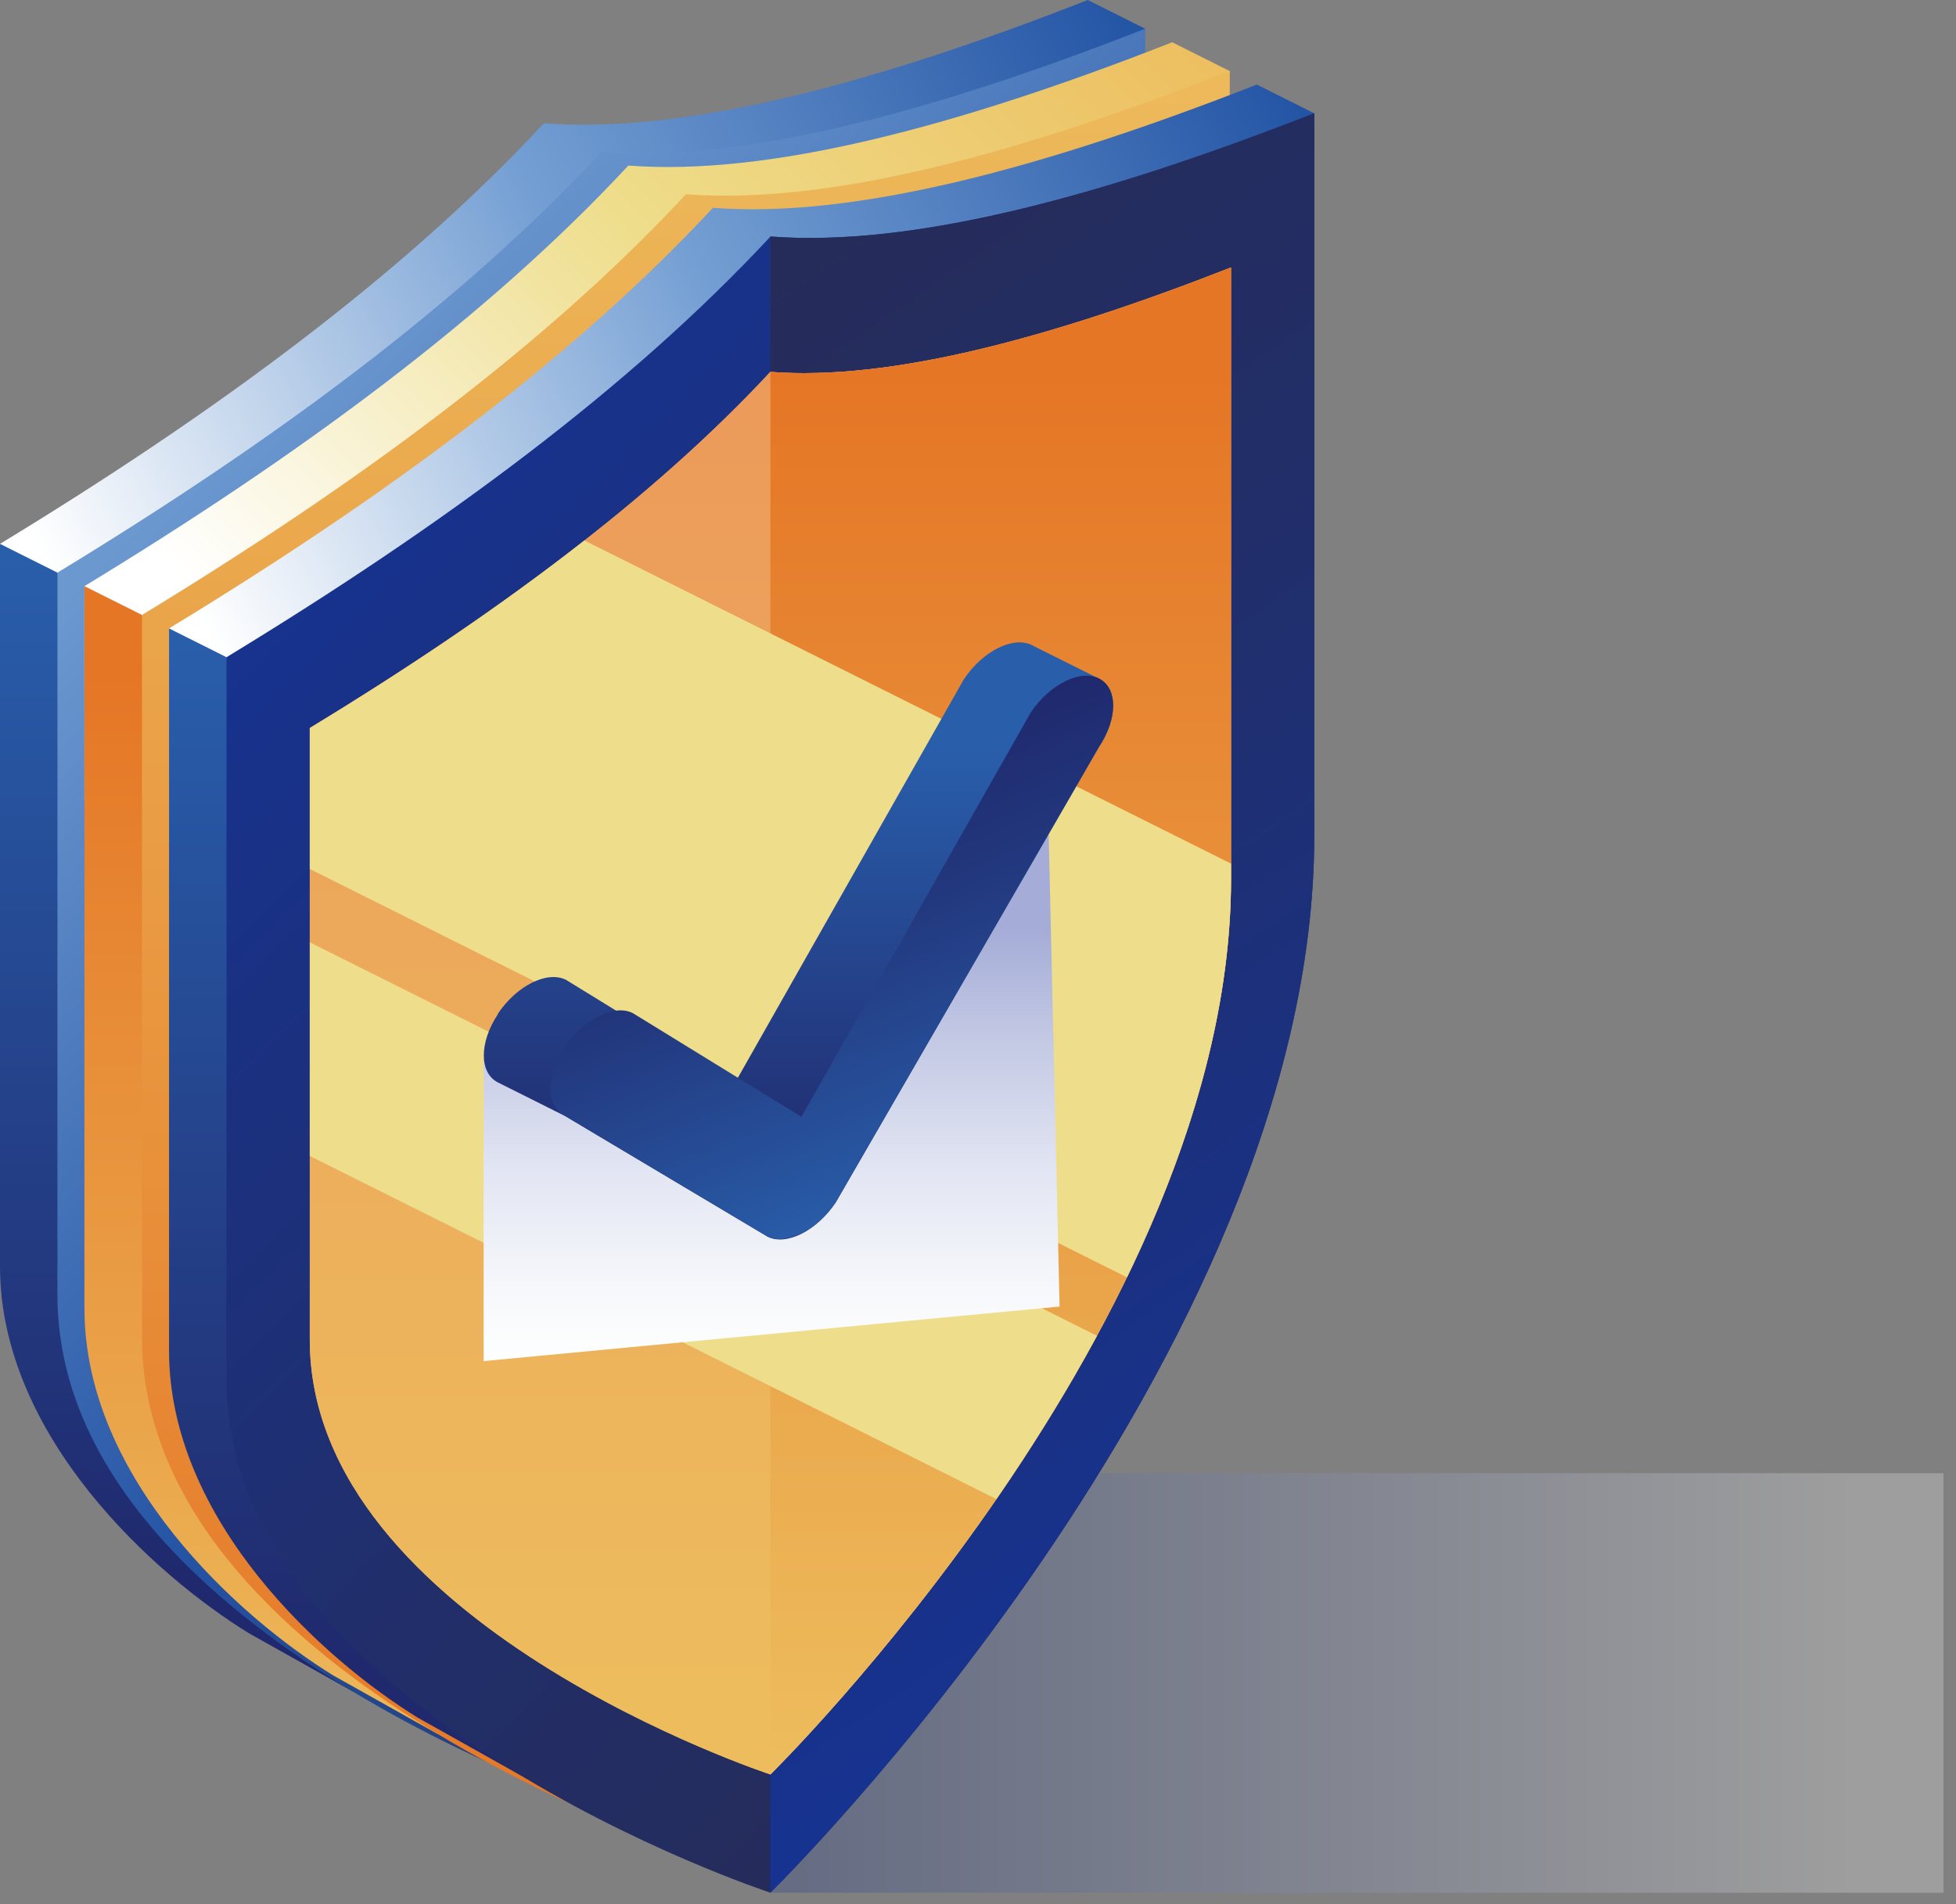
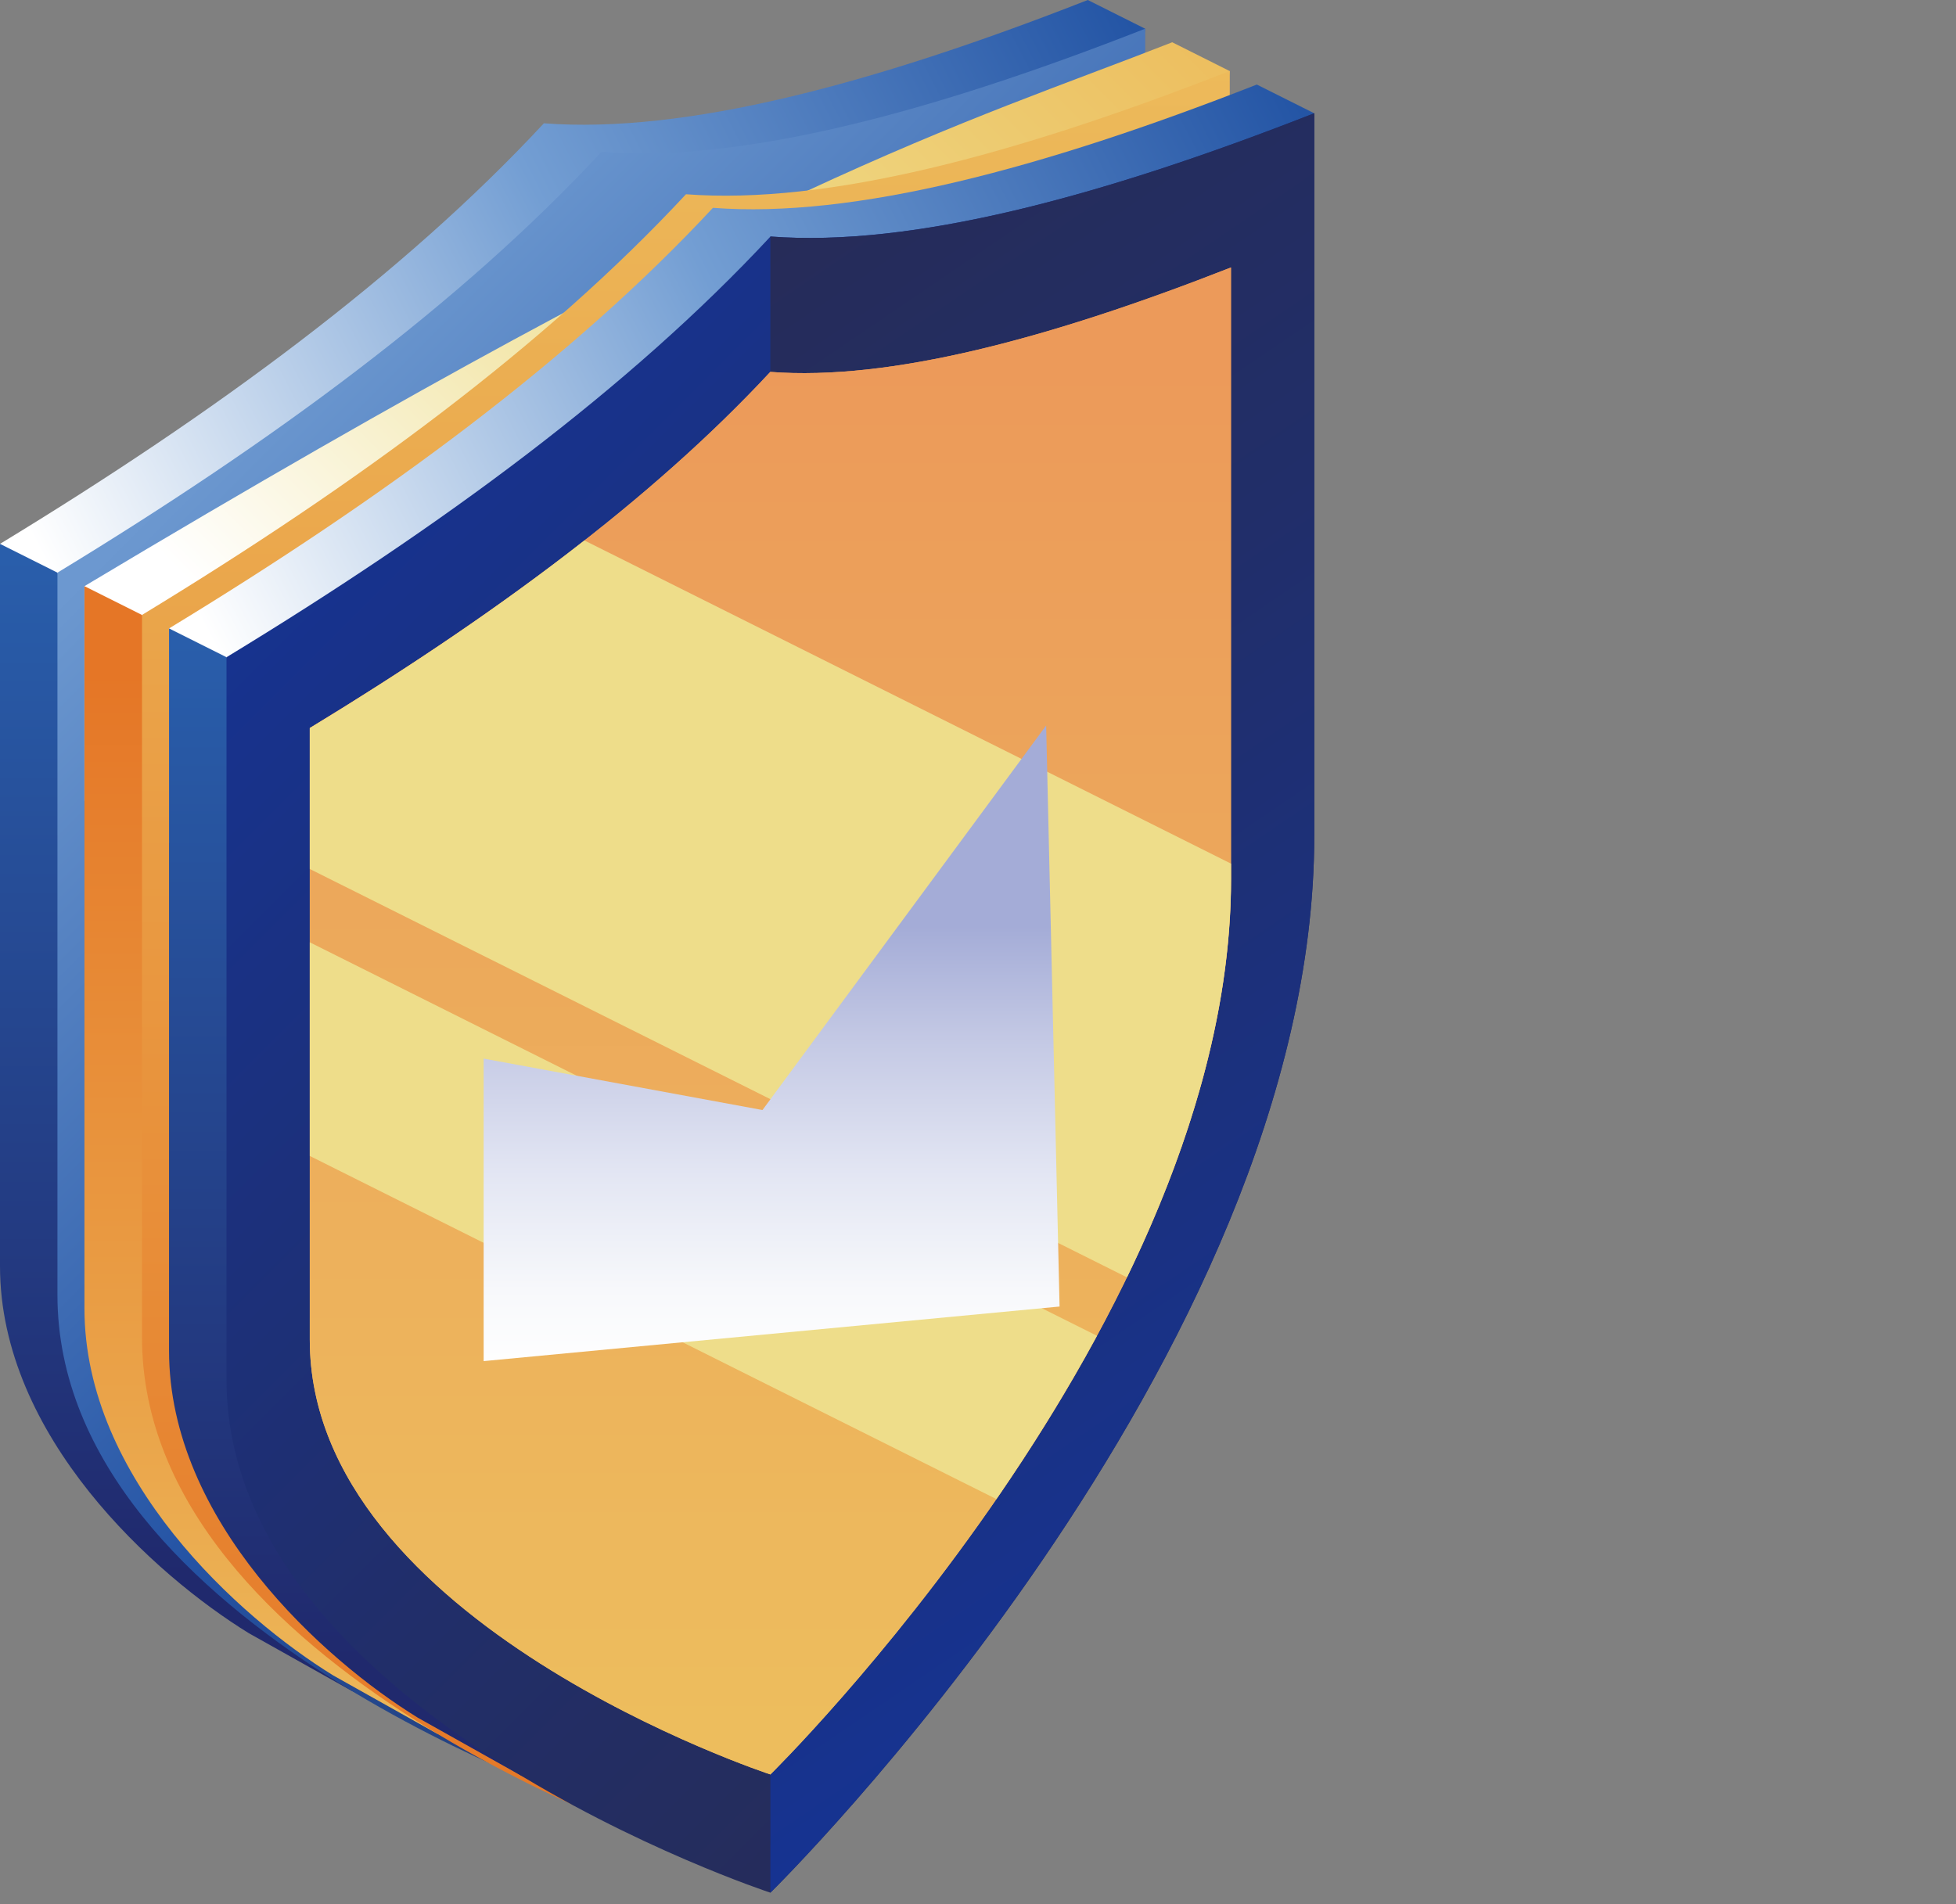
<svg xmlns="http://www.w3.org/2000/svg" width="114" height="111" viewBox="0 0 114 111" fill="none">
  <rect x="0" y="0" width="114" height="111" fill="#808080" stroke="none" />
-   <path style="mix-blend-mode:multiply" opacity="0.24" d="M44.905 110.332L113.272 110.332V85.877H44.905V110.332Z" fill="url(#paint0_linear_2007_71191)" />
  <path d="M0 31.705C12.552 24.07 23.507 16.005 31.699 7.187C39.891 7.813 50.846 4.923 63.398 0L66.747 1.677L62.157 36.145L0 44.216V31.71V31.705Z" fill="url(#paint1_linear_2007_71191)" />
  <path d="M32.193 98.911L29.792 102.777L20.497 98.566L14.505 95.206C9.025 91.834 0 83.734 0 73.807V31.704L3.349 33.382L32.193 98.911Z" fill="url(#paint2_linear_2007_71191)" />
  <path d="M35.047 8.858C43.239 9.484 54.194 6.595 66.746 1.672V43.774C66.746 74.266 35.047 105.402 35.047 105.402C35.047 105.402 3.348 94.999 3.348 75.484V33.382C15.9 25.747 26.856 17.682 35.047 8.864V8.858Z" fill="url(#paint3_linear_2007_71191)" />
-   <path d="M4.922 34.169C17.474 26.534 28.429 18.469 36.621 9.651C44.813 10.277 55.768 7.388 68.32 2.464L71.669 4.142L67.079 38.609L4.922 46.681V34.175V34.169Z" fill="url(#paint4_linear_2007_71191)" />
+   <path d="M4.922 34.169C44.813 10.277 55.768 7.388 68.32 2.464L71.669 4.142L67.079 38.609L4.922 46.681V34.175V34.169Z" fill="url(#paint4_linear_2007_71191)" />
  <path d="M37.115 101.376L34.714 105.242L25.419 101.031L19.427 97.67C13.947 94.298 4.922 86.198 4.922 76.272V34.169L8.271 35.846L37.115 101.376Z" fill="url(#paint5_linear_2007_71191)" />
  <path d="M39.975 11.323C48.167 11.949 59.122 9.059 71.674 4.136V46.239C71.674 76.731 39.975 107.867 39.975 107.867C39.975 107.867 8.276 97.464 8.276 77.949V35.847C20.828 28.212 31.783 20.146 39.975 11.329V11.323Z" fill="url(#paint6_linear_2007_71191)" />
  <path d="M9.852 36.633C22.404 28.999 33.359 20.933 41.551 12.115C49.743 12.742 60.698 9.852 73.25 4.929L76.599 6.606L72.009 41.074L9.852 49.145V36.639V36.633Z" fill="url(#paint7_linear_2007_71191)" />
  <path d="M42.045 103.84L39.644 107.706L30.349 103.495L24.358 100.135C18.877 96.763 9.852 88.663 9.852 78.736V36.633L13.201 38.311L42.045 103.84Z" fill="url(#paint8_linear_2007_71191)" />
  <path d="M44.9 13.787C53.092 14.413 64.047 11.524 76.599 6.6V48.703C76.599 79.195 44.9 110.331 44.9 110.331C44.9 110.331 13.201 99.928 13.201 80.413V38.311C25.753 30.676 36.708 22.611 44.9 13.793V13.787Z" fill="url(#paint9_linear_2007_71191)" />
  <path d="M44.9 13.787C53.092 14.413 64.047 11.524 76.599 6.6V48.703C76.599 79.195 44.9 110.331 44.9 110.331V13.787Z" fill="url(#paint10_linear_2007_71191)" />
  <path d="M44.9 21.68C51.839 22.209 61.111 19.762 71.744 15.591V51.248C71.744 77.07 44.9 103.438 44.9 103.438C44.9 103.438 18.055 94.631 18.055 78.098V42.441C28.688 35.979 37.966 29.142 44.9 21.674V21.68Z" fill="url(#paint11_linear_2007_71191)" />
  <path d="M44.9 21.68C51.839 22.209 61.111 19.762 71.744 15.591V51.248C71.744 77.07 44.9 103.438 44.9 103.438C44.9 103.438 18.055 94.631 18.055 78.098V42.441C28.688 35.979 37.966 29.142 44.9 21.674V21.68Z" fill="url(#paint12_linear_2007_71191)" />
-   <path d="M44.9 21.68C51.84 22.209 61.112 19.762 71.745 15.591V51.248C71.745 77.07 44.9 103.438 44.9 103.438V21.68Z" fill="url(#paint13_linear_2007_71191)" />
  <path d="M18.055 42.447V50.656L65.684 74.462C69.205 67.195 71.75 59.198 71.75 51.248V50.346L34.059 31.503C29.234 35.283 23.845 38.92 18.055 42.441V42.447ZM63.937 77.868L18.055 54.93V67.384L58.072 87.387C60.077 84.475 62.093 81.269 63.937 77.863V77.868Z" fill="url(#paint14_linear_2007_71191)" />
  <path style="mix-blend-mode:multiply" d="M60.972 42.292L44.439 64.707L28.188 61.709V79.344L61.754 76.162L60.972 42.292Z" fill="url(#paint15_linear_2007_71191)" />
-   <path d="M29.009 59.106C30.107 57.458 31.893 56.567 32.99 57.119L42.814 63.162L56.176 39.597C57.273 37.949 59.054 37.058 60.157 37.61C60.185 37.621 60.209 37.639 60.231 37.656L64.057 39.563C65.155 40.114 65.155 41.895 64.057 43.544L48.708 70.096C48.156 70.917 47.438 71.555 46.72 71.917C46.002 72.279 45.278 72.365 44.733 72.089L32.922 65.052L29.021 63.099C27.924 62.547 27.924 60.766 29.021 59.118L29.009 59.106Z" fill="url(#paint16_linear_2007_71191)" />
-   <path d="M46.715 71.905C47.433 71.543 48.157 70.911 48.703 70.084L64.052 43.532C65.149 41.884 65.149 40.103 64.052 39.551C62.955 39 61.168 39.896 60.071 41.539L46.709 65.104L36.886 59.06C35.788 58.509 34.002 59.405 32.905 61.048C31.808 62.697 31.808 64.477 32.905 65.029L44.716 72.066C45.267 72.342 45.985 72.256 46.703 71.894L46.715 71.905Z" fill="url(#paint17_linear_2007_71191)" />
  <defs>
    <linearGradient id="paint0_linear_2007_71191" x1="108.429" y1="98.107" x2="46.634" y2="98.107" gradientUnits="userSpaceOnUse">
      <stop stop-color="white" />
      <stop offset="1" stop-color="#15318F" />
    </linearGradient>
    <linearGradient id="paint1_linear_2007_71191" x1="70.223" y1="9.714" x2="7.354" y2="41.965" gradientUnits="userSpaceOnUse">
      <stop stop-color="#2455A5" />
      <stop offset="0.5" stop-color="#739ED3" />
      <stop offset="1" stop-color="white" />
    </linearGradient>
    <linearGradient id="paint2_linear_2007_71191" x1="16.096" y1="32.44" x2="16.096" y2="91.874" gradientUnits="userSpaceOnUse">
      <stop stop-color="#295EAB" />
      <stop offset="1" stop-color="#20296D" />
    </linearGradient>
    <linearGradient id="paint3_linear_2007_71191" x1="80.637" y1="88.278" x2="15.349" y2="22.996" gradientUnits="userSpaceOnUse">
      <stop stop-color="#262C59" />
      <stop offset="0.14" stop-color="#253469" />
      <stop offset="0.42" stop-color="#244B94" />
      <stop offset="0.51" stop-color="#2453A4" />
      <stop offset="0.99" stop-color="#6B97CF" />
      <stop offset="1" stop-color="#6C98D0" />
    </linearGradient>
    <linearGradient id="paint4_linear_2007_71191" x1="24.758" y1="47.634" x2="70.888" y2="1.505" gradientUnits="userSpaceOnUse">
      <stop stop-color="white" />
      <stop offset="0.51" stop-color="#EEDD8A" />
      <stop offset="1" stop-color="#EDBD5D" />
    </linearGradient>
    <linearGradient id="paint5_linear_2007_71191" x1="21.024" y1="105.46" x2="21.024" y2="39.276" gradientUnits="userSpaceOnUse">
      <stop stop-color="#EDBD5D" />
      <stop offset="1" stop-color="#E57626" />
    </linearGradient>
    <linearGradient id="paint6_linear_2007_71191" x1="39.975" y1="108.195" x2="39.975" y2="-0.672" gradientUnits="userSpaceOnUse">
      <stop stop-color="#E57626" />
      <stop offset="1" stop-color="#EDBD5D" />
    </linearGradient>
    <linearGradient id="paint7_linear_2007_71191" x1="80.075" y1="14.637" x2="17.205" y2="46.893" gradientUnits="userSpaceOnUse">
      <stop stop-color="#2455A5" />
      <stop offset="0.5" stop-color="#739ED3" />
      <stop offset="1" stop-color="white" />
    </linearGradient>
    <linearGradient id="paint8_linear_2007_71191" x1="25.949" y1="37.369" x2="25.949" y2="96.803" gradientUnits="userSpaceOnUse">
      <stop stop-color="#295EAB" />
      <stop offset="1" stop-color="#20296D" />
    </linearGradient>
    <linearGradient id="paint9_linear_2007_71191" x1="21.91" y1="24.627" x2="79.247" y2="81.964" gradientUnits="userSpaceOnUse">
      <stop stop-color="#163391" />
      <stop offset="0.64" stop-color="#212E69" />
      <stop offset="1" stop-color="#262C59" />
    </linearGradient>
    <linearGradient id="paint10_linear_2007_71191" x1="79.638" y1="86.25" x2="35.278" y2="20.985" gradientUnits="userSpaceOnUse">
      <stop stop-color="#163391" />
      <stop offset="0.64" stop-color="#212E69" />
      <stop offset="1" stop-color="#262C59" />
    </linearGradient>
    <linearGradient id="paint11_linear_2007_71191" x1="44.905" y1="100.583" x2="44.905" y2="21.359" gradientUnits="userSpaceOnUse">
      <stop stop-color="#EDBD5D" />
      <stop offset="1" stop-color="#EC9A5A" />
    </linearGradient>
    <linearGradient id="paint12_linear_2007_71191" x1="44.905" y1="100.583" x2="44.905" y2="21.359" gradientUnits="userSpaceOnUse">
      <stop stop-color="#EDBD5D" />
      <stop offset="1" stop-color="#EC9A5A" />
    </linearGradient>
    <linearGradient id="paint13_linear_2007_71191" x1="58.325" y1="103.714" x2="58.325" y2="21.91" gradientUnits="userSpaceOnUse">
      <stop stop-color="#EDBD5D" />
      <stop offset="1" stop-color="#E57626" />
    </linearGradient>
    <linearGradient id="paint14_linear_2007_71191" x1="66.097" y1="77.759" x2="27.447" y2="43.314" gradientUnits="userSpaceOnUse">
      <stop stop-color="#EEDD8A" />
      <stop offset="1" stop-color="#EEDD8A" />
    </linearGradient>
    <linearGradient id="paint15_linear_2007_71191" x1="44.968" y1="79.839" x2="44.968" y2="53.999" gradientUnits="userSpaceOnUse">
      <stop stop-color="white" />
      <stop offset="0.18" stop-color="#F7F8FB" />
      <stop offset="0.44" stop-color="#E3E6F3" />
      <stop offset="0.75" stop-color="#C3C8E4" />
      <stop offset="1" stop-color="#A4ACD7" />
    </linearGradient>
    <linearGradient id="paint16_linear_2007_71191" x1="46.531" y1="69.314" x2="46.531" y2="43.578" gradientUnits="userSpaceOnUse">
      <stop stop-color="#20296D" />
      <stop offset="1" stop-color="#295EAB" />
    </linearGradient>
    <linearGradient id="paint17_linear_2007_71191" x1="55.585" y1="69.153" x2="46.089" y2="46.617" gradientUnits="userSpaceOnUse">
      <stop stop-color="#2A5EAB" />
      <stop offset="0.03" stop-color="#295CA8" />
      <stop offset="0.67" stop-color="#22377D" />
      <stop offset="1" stop-color="#20296D" />
    </linearGradient>
  </defs>
</svg>